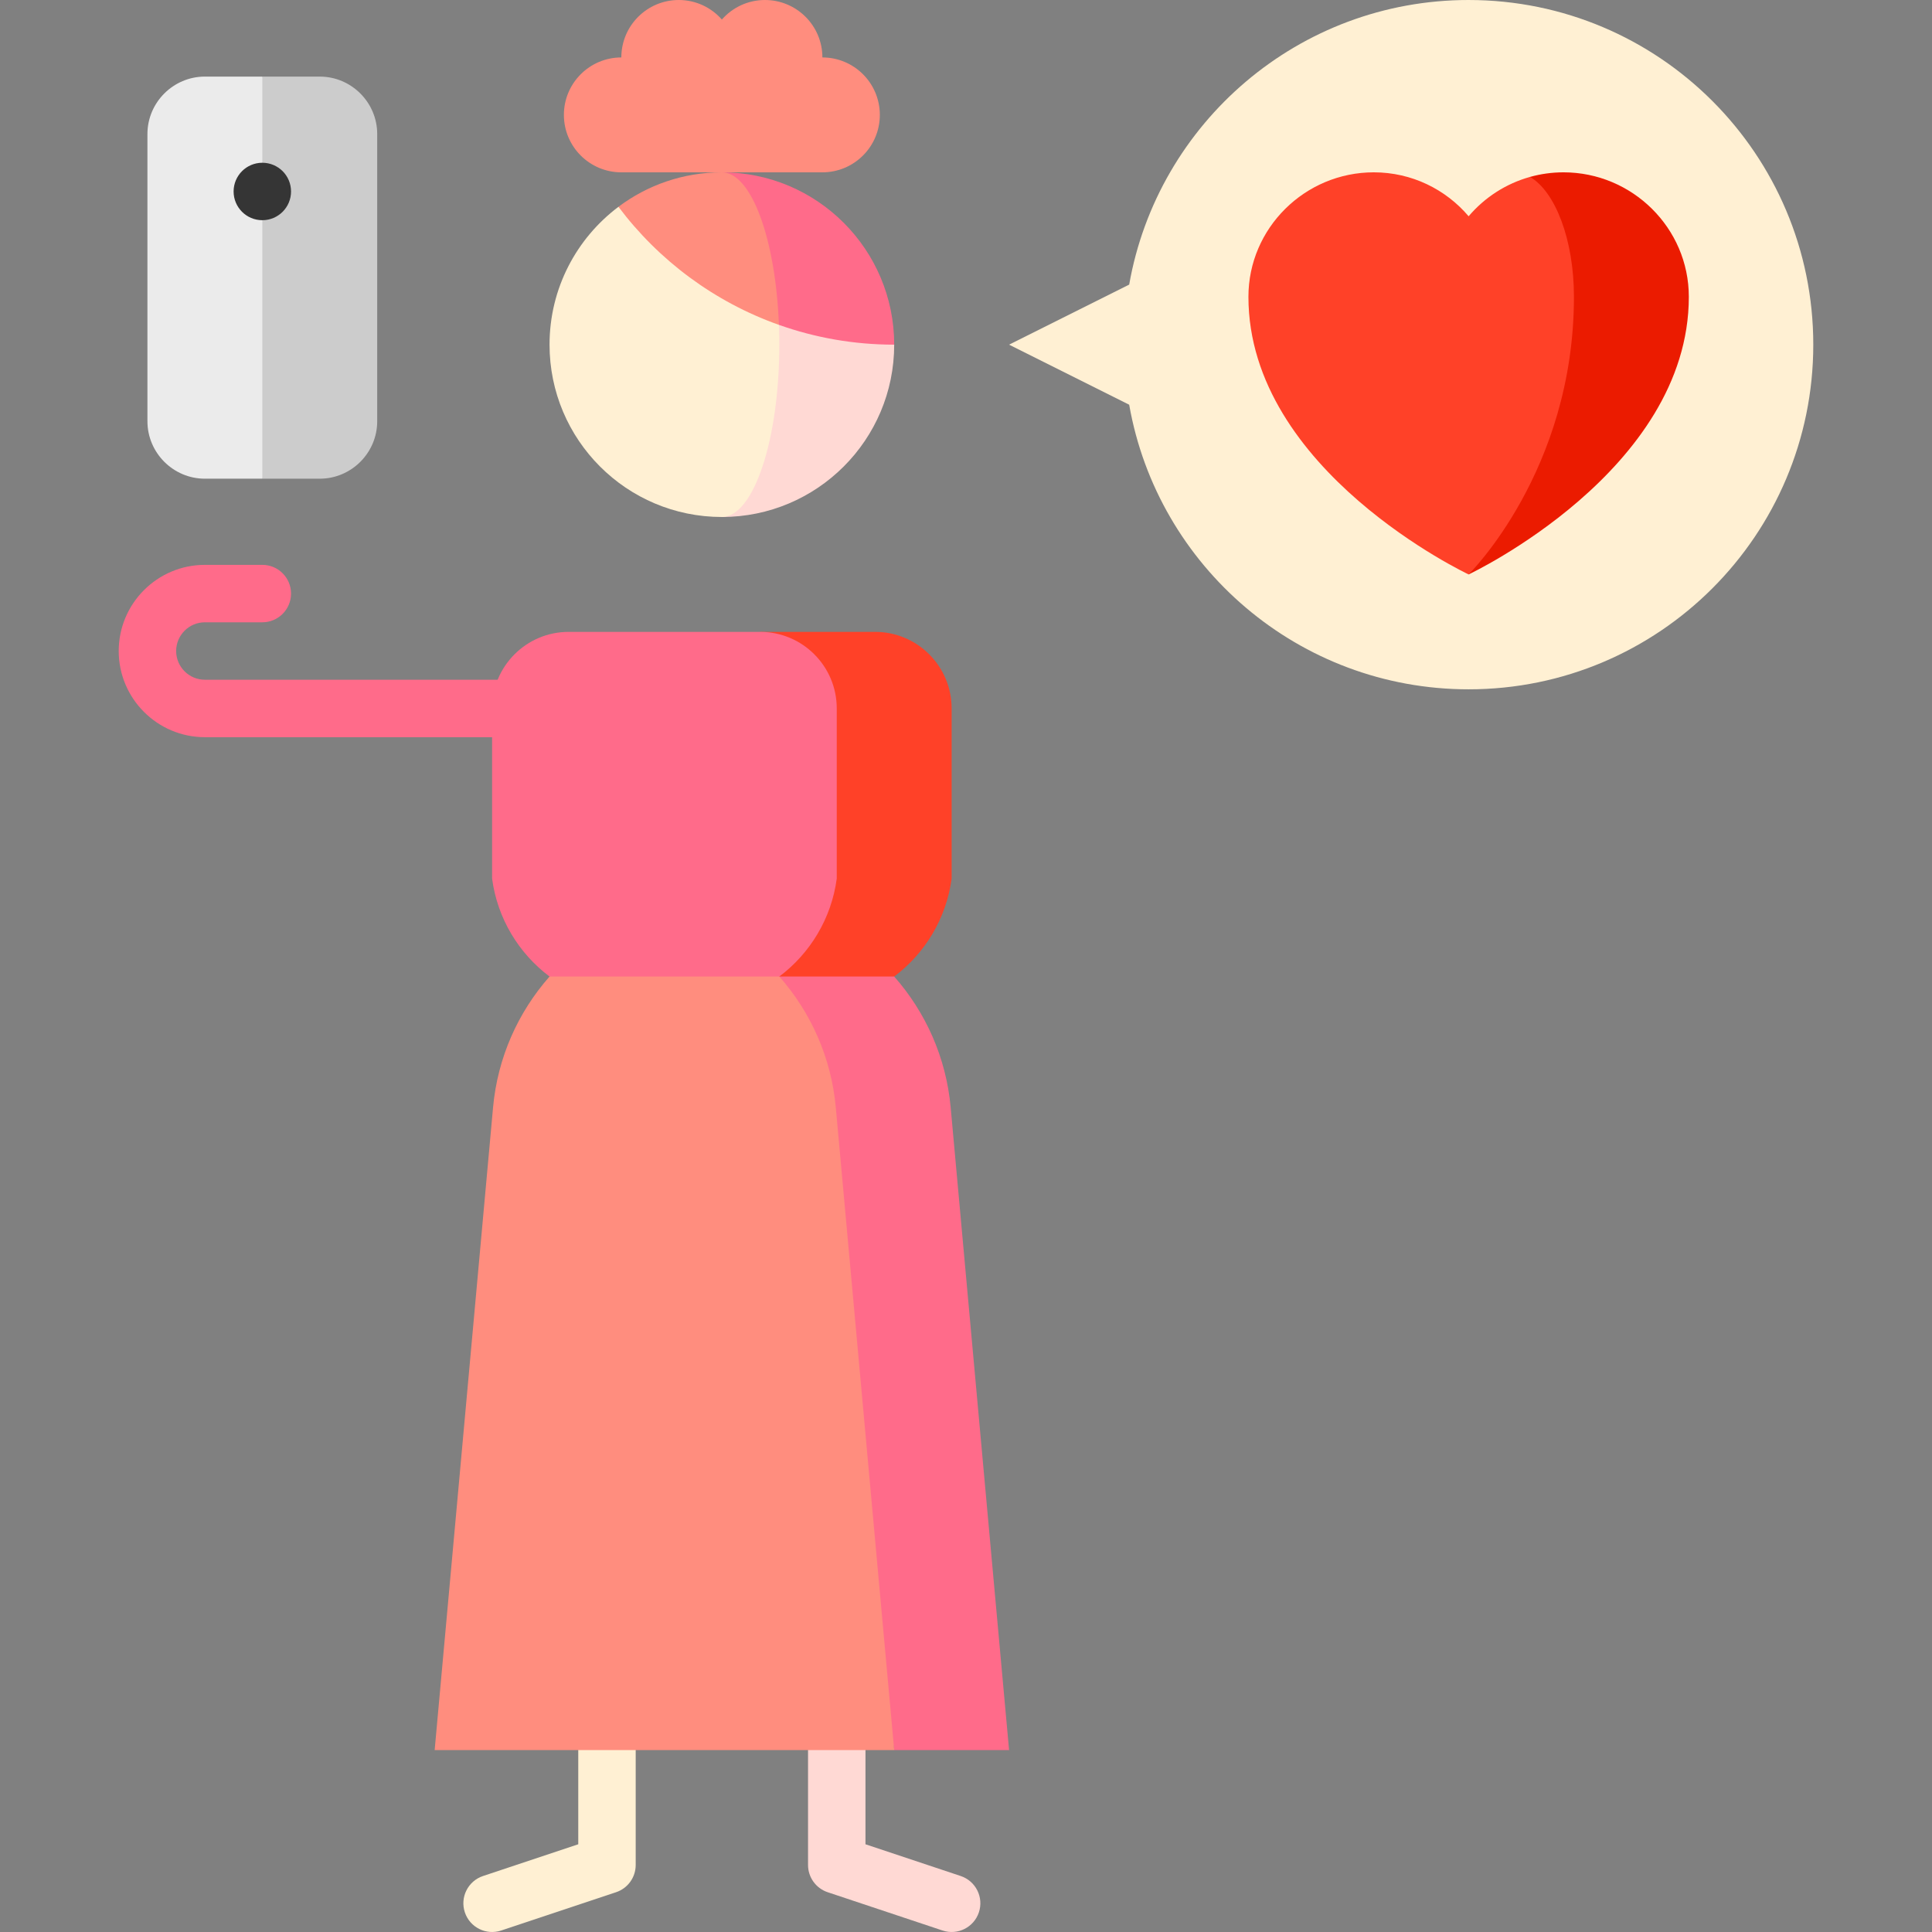
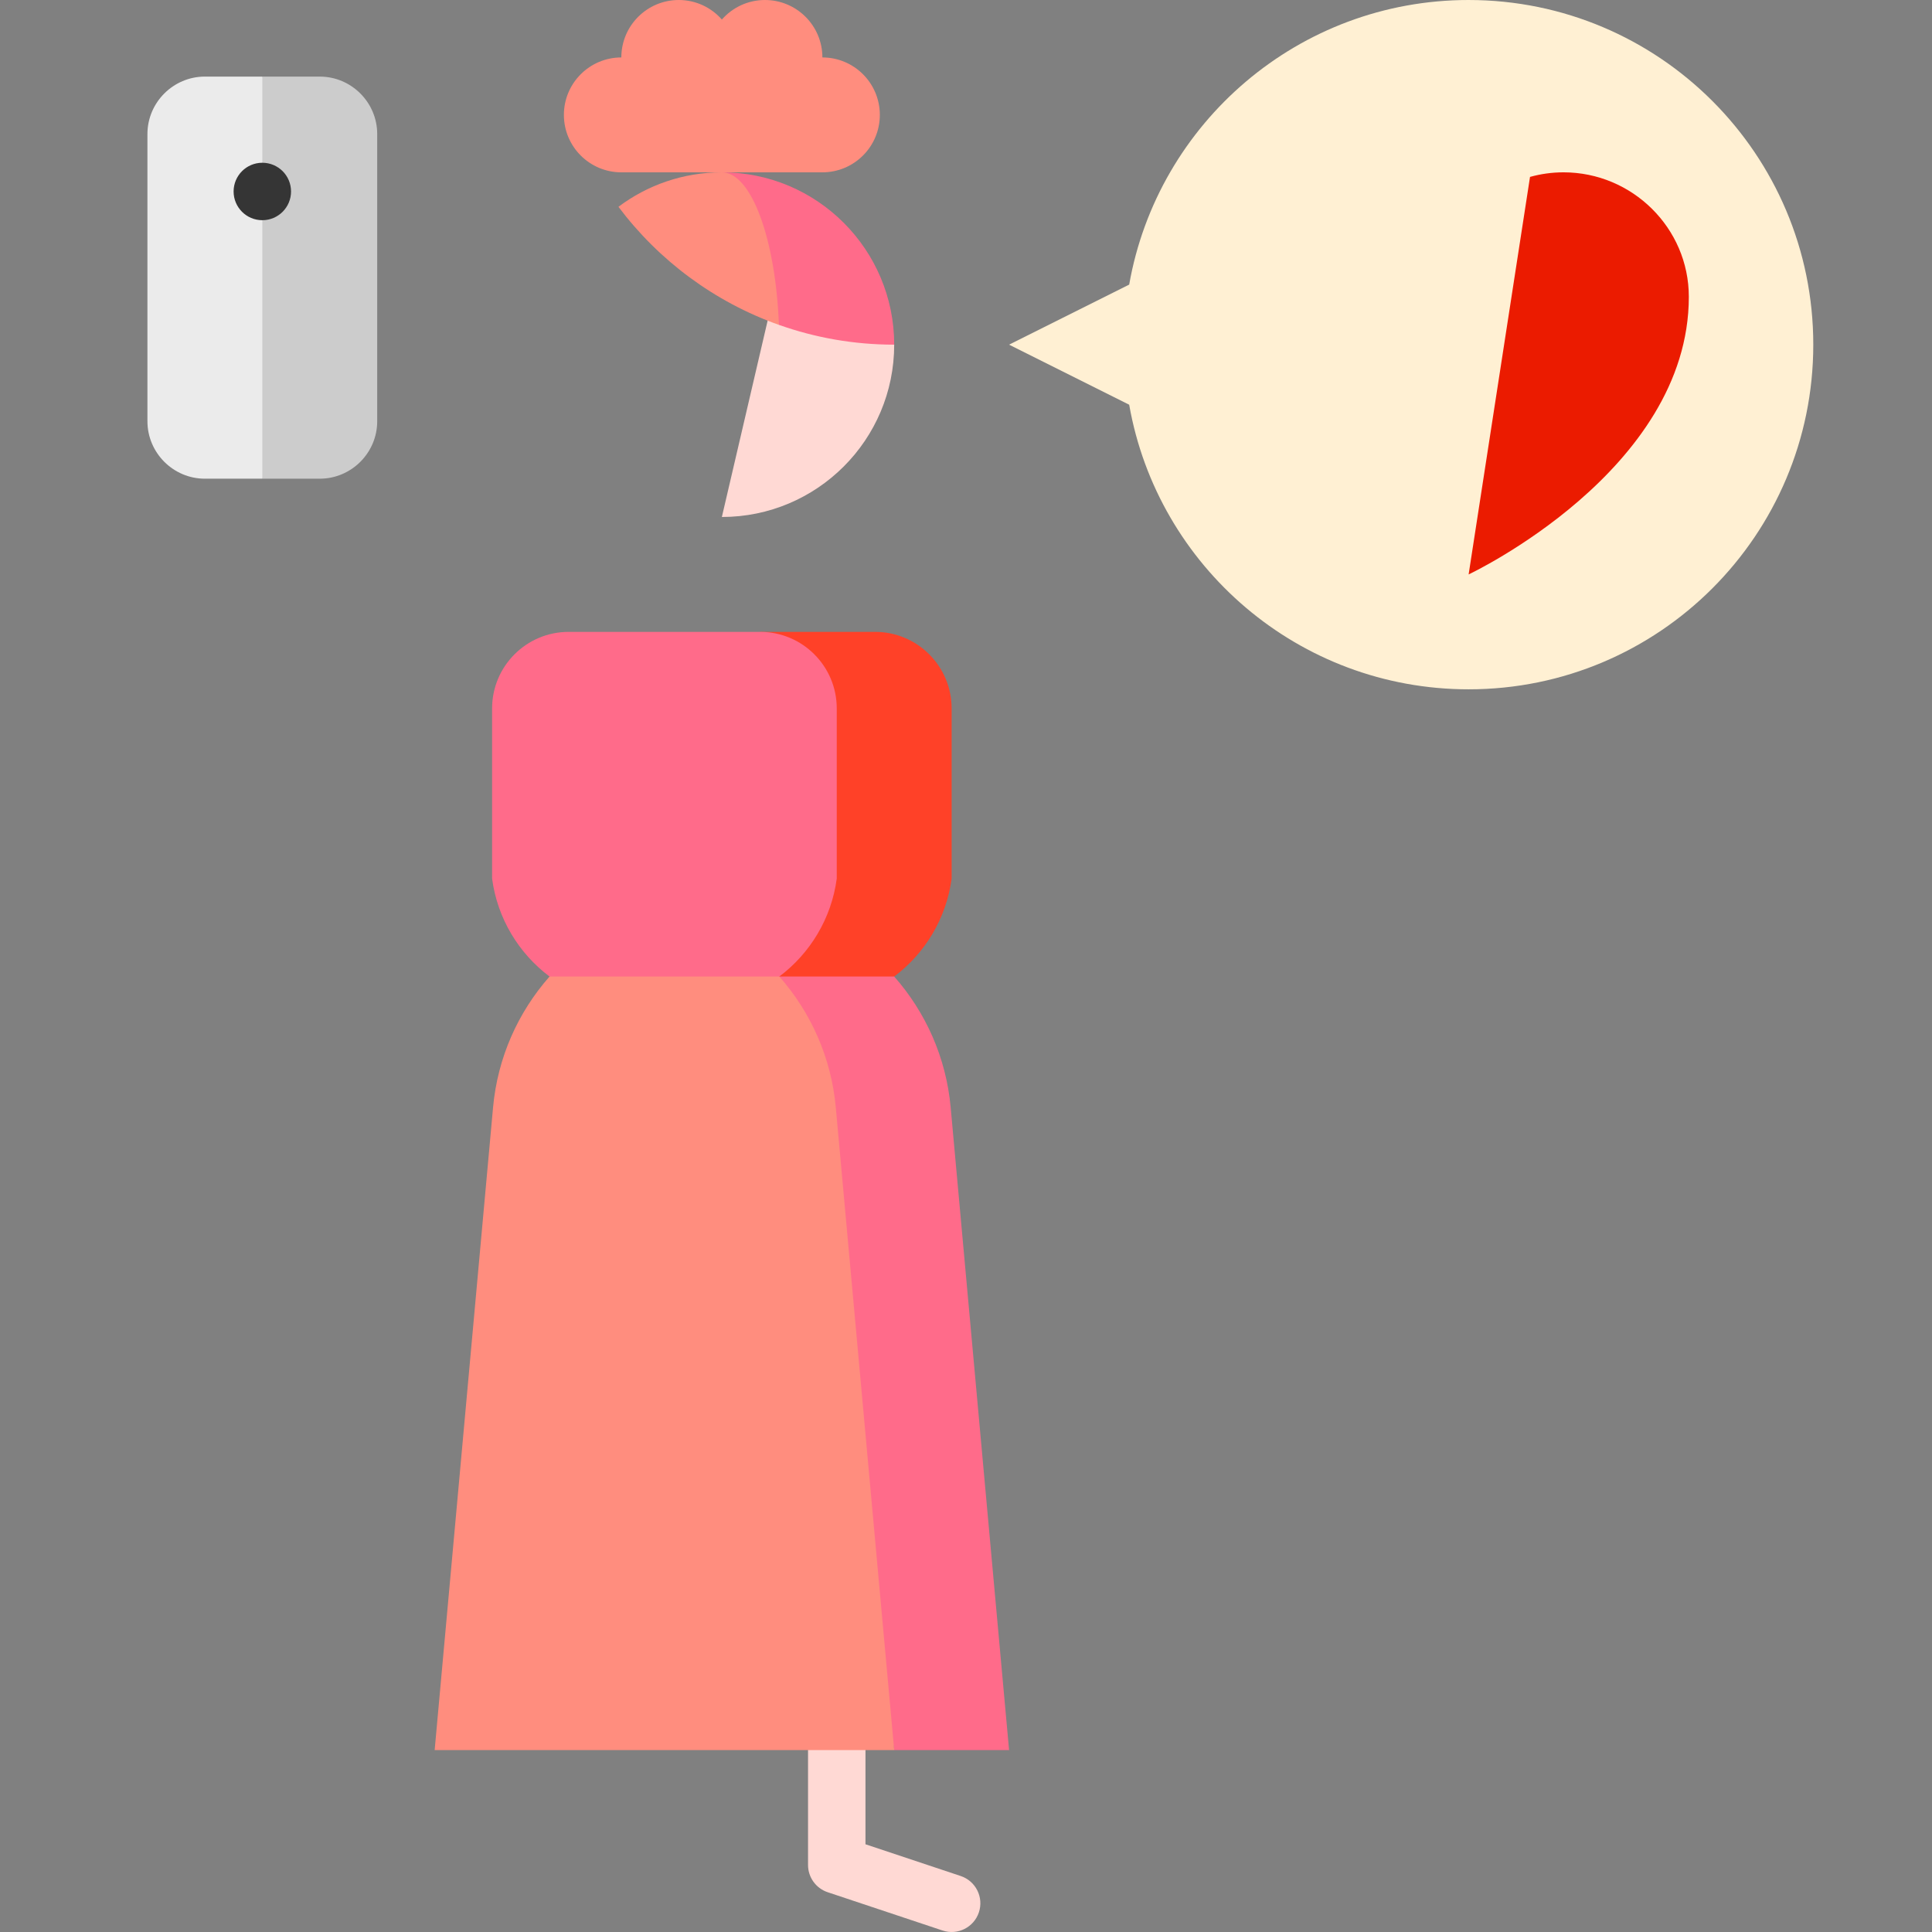
<svg xmlns="http://www.w3.org/2000/svg" id="Capa_1" enable-background="new 0 0 504.5 504.5" height="512" viewBox="0 0 504.5 504.5" width="512">
  <rect x="0" y="0" width="504.5" height="504.5" fill="#808080" stroke="none" />
  <g>
-     <path d="m151 285v196.592l-24.87 8.29c-3.93 1.31-6.053 5.557-4.744 9.487 1.31 3.93 5.559 6.054 9.487 4.744l29.998-10c3.063-1.021 5.128-3.887 5.128-7.115v-201.998z" fill="#fff0d3" />
    <path d="m226 285v196.592l24.87 8.29c3.93 1.31 6.053 5.557 4.744 9.487-1.31 3.93-5.559 6.054-9.487 4.744l-29.998-10c-3.063-1.021-5.128-3.887-5.128-7.115v-201.998z" fill="#ffd9d4" />
-     <path d="m53.5 177.5c-4.136 0-7.5-3.364-7.5-7.5s3.364-7.5 7.5-7.5h15c4.142 0 7.5-3.357 7.5-7.5s-3.358-7.5-7.5-7.5h-15c-12.407 0-22.5 10.094-22.5 22.5s10.093 22.5 22.5 22.5h135v-15z" fill="#ff6b8a" />
    <path d="m383.5 0c-44.356 0-81.215 32.089-88.636 74.318l-31.364 15.682 31.364 15.682c7.421 42.229 44.28 74.318 88.636 74.318 49.706 0 90-40.294 90-90s-40.294-90-90-90z" fill="#fff0d3" />
    <path d="m408.273 45c-3.03 0-5.96.42-8.741 1.196l-16.032 103.804s57.5-27.014 57.5-72.5c0-17.949-14.778-32.5-32.727-32.5z" fill="#eb1b00" />
-     <path d="m411 77.5c0-14.924-4.887-27.489-11.469-31.304-6.334 1.767-11.889 5.402-16.031 10.278-5.961-7.017-14.844-11.474-24.773-11.474-17.949 0-32.727 14.551-32.727 32.5 0 45.486 57.5 72.5 57.5 72.5s27.5-27.014 27.5-72.5z" fill="#ff4128" />
    <path d="m214.75 15c0-8.284-6.716-15-15-15-4.486 0-8.501 1.98-11.25 5.101-2.749-3.121-6.764-5.101-11.25-5.101-8.284 0-15 6.716-15 15-8.284 0-15 6.716-15 15s6.716 15 15 15h52.5c8.284 0 15-6.716 15-15s-6.716-15-15-15z" fill="#ff8d7e" />
    <path d="m202.592 74.547-14.092 60.453c24.853 0 45-20.147 45-45z" fill="#ffd9d4" />
-     <path d="m203.5 90c0-5.429-.321-10.634-.908-15.453l-41.095-20.546c-10.927 8.211-17.997 21.279-17.997 35.999 0 24.853 20.147 45 45 45 8.284 0 15-20.147 15-45z" fill="#fff0d3" />
    <path d="m188.5 45 14.899 39.832c9.413 3.341 19.542 5.168 30.101 5.168 0-24.853-20.147-45-45-45z" fill="#ff6b8a" />
    <path d="m188.5 45c-10.132 0-19.481 3.35-27.003 9.002 10.532 14.02 25.066 24.856 41.901 30.831-.854-22.418-7.197-39.833-14.898-39.833z" fill="#ff8d7e" />
    <path d="m228.5 165h-30v120l35-30c8.028-6.031 13.609-15.138 15-25.571v-44.429c0-11.046-8.954-20-20-20z" fill="#ff4128" />
    <path d="m198.5 165h-50c-11.046 0-20 8.954-20 20v44.429c1.391 10.433 6.972 19.54 15 25.571l30 30 30-30c8.028-6.031 13.609-15.138 15-25.571v-44.429c0-11.046-8.954-20-20-20z" fill="#ff6b8a" />
    <path d="m248.249 289.177c-1.186-13.05-6.555-24.888-14.749-34.177h-30l30 202h30z" fill="#ff6b8a" />
    <path d="m203.5 255h-60c-8.194 9.289-13.563 21.127-14.749 34.177l-15.251 167.823h120l-15.251-167.823c-1.186-13.05-6.555-24.888-14.749-34.177z" fill="#ff8d7e" />
    <path d="m83.5 20h-15l-20 52.5 20 52.5h15c8.25 0 14.999-6.75 15-14.999v-75.002c-.001-8.249-6.75-14.999-15-14.999z" fill="#ccc" />
    <path d="m53.5 20c-8.25 0-15 6.75-15 15v75c0 8.25 6.75 15 15 15h15v-105z" fill="#ebebeb" />
    <circle cx="68.5" cy="50" fill="#353535" r="7.5" />
  </g>
</svg>